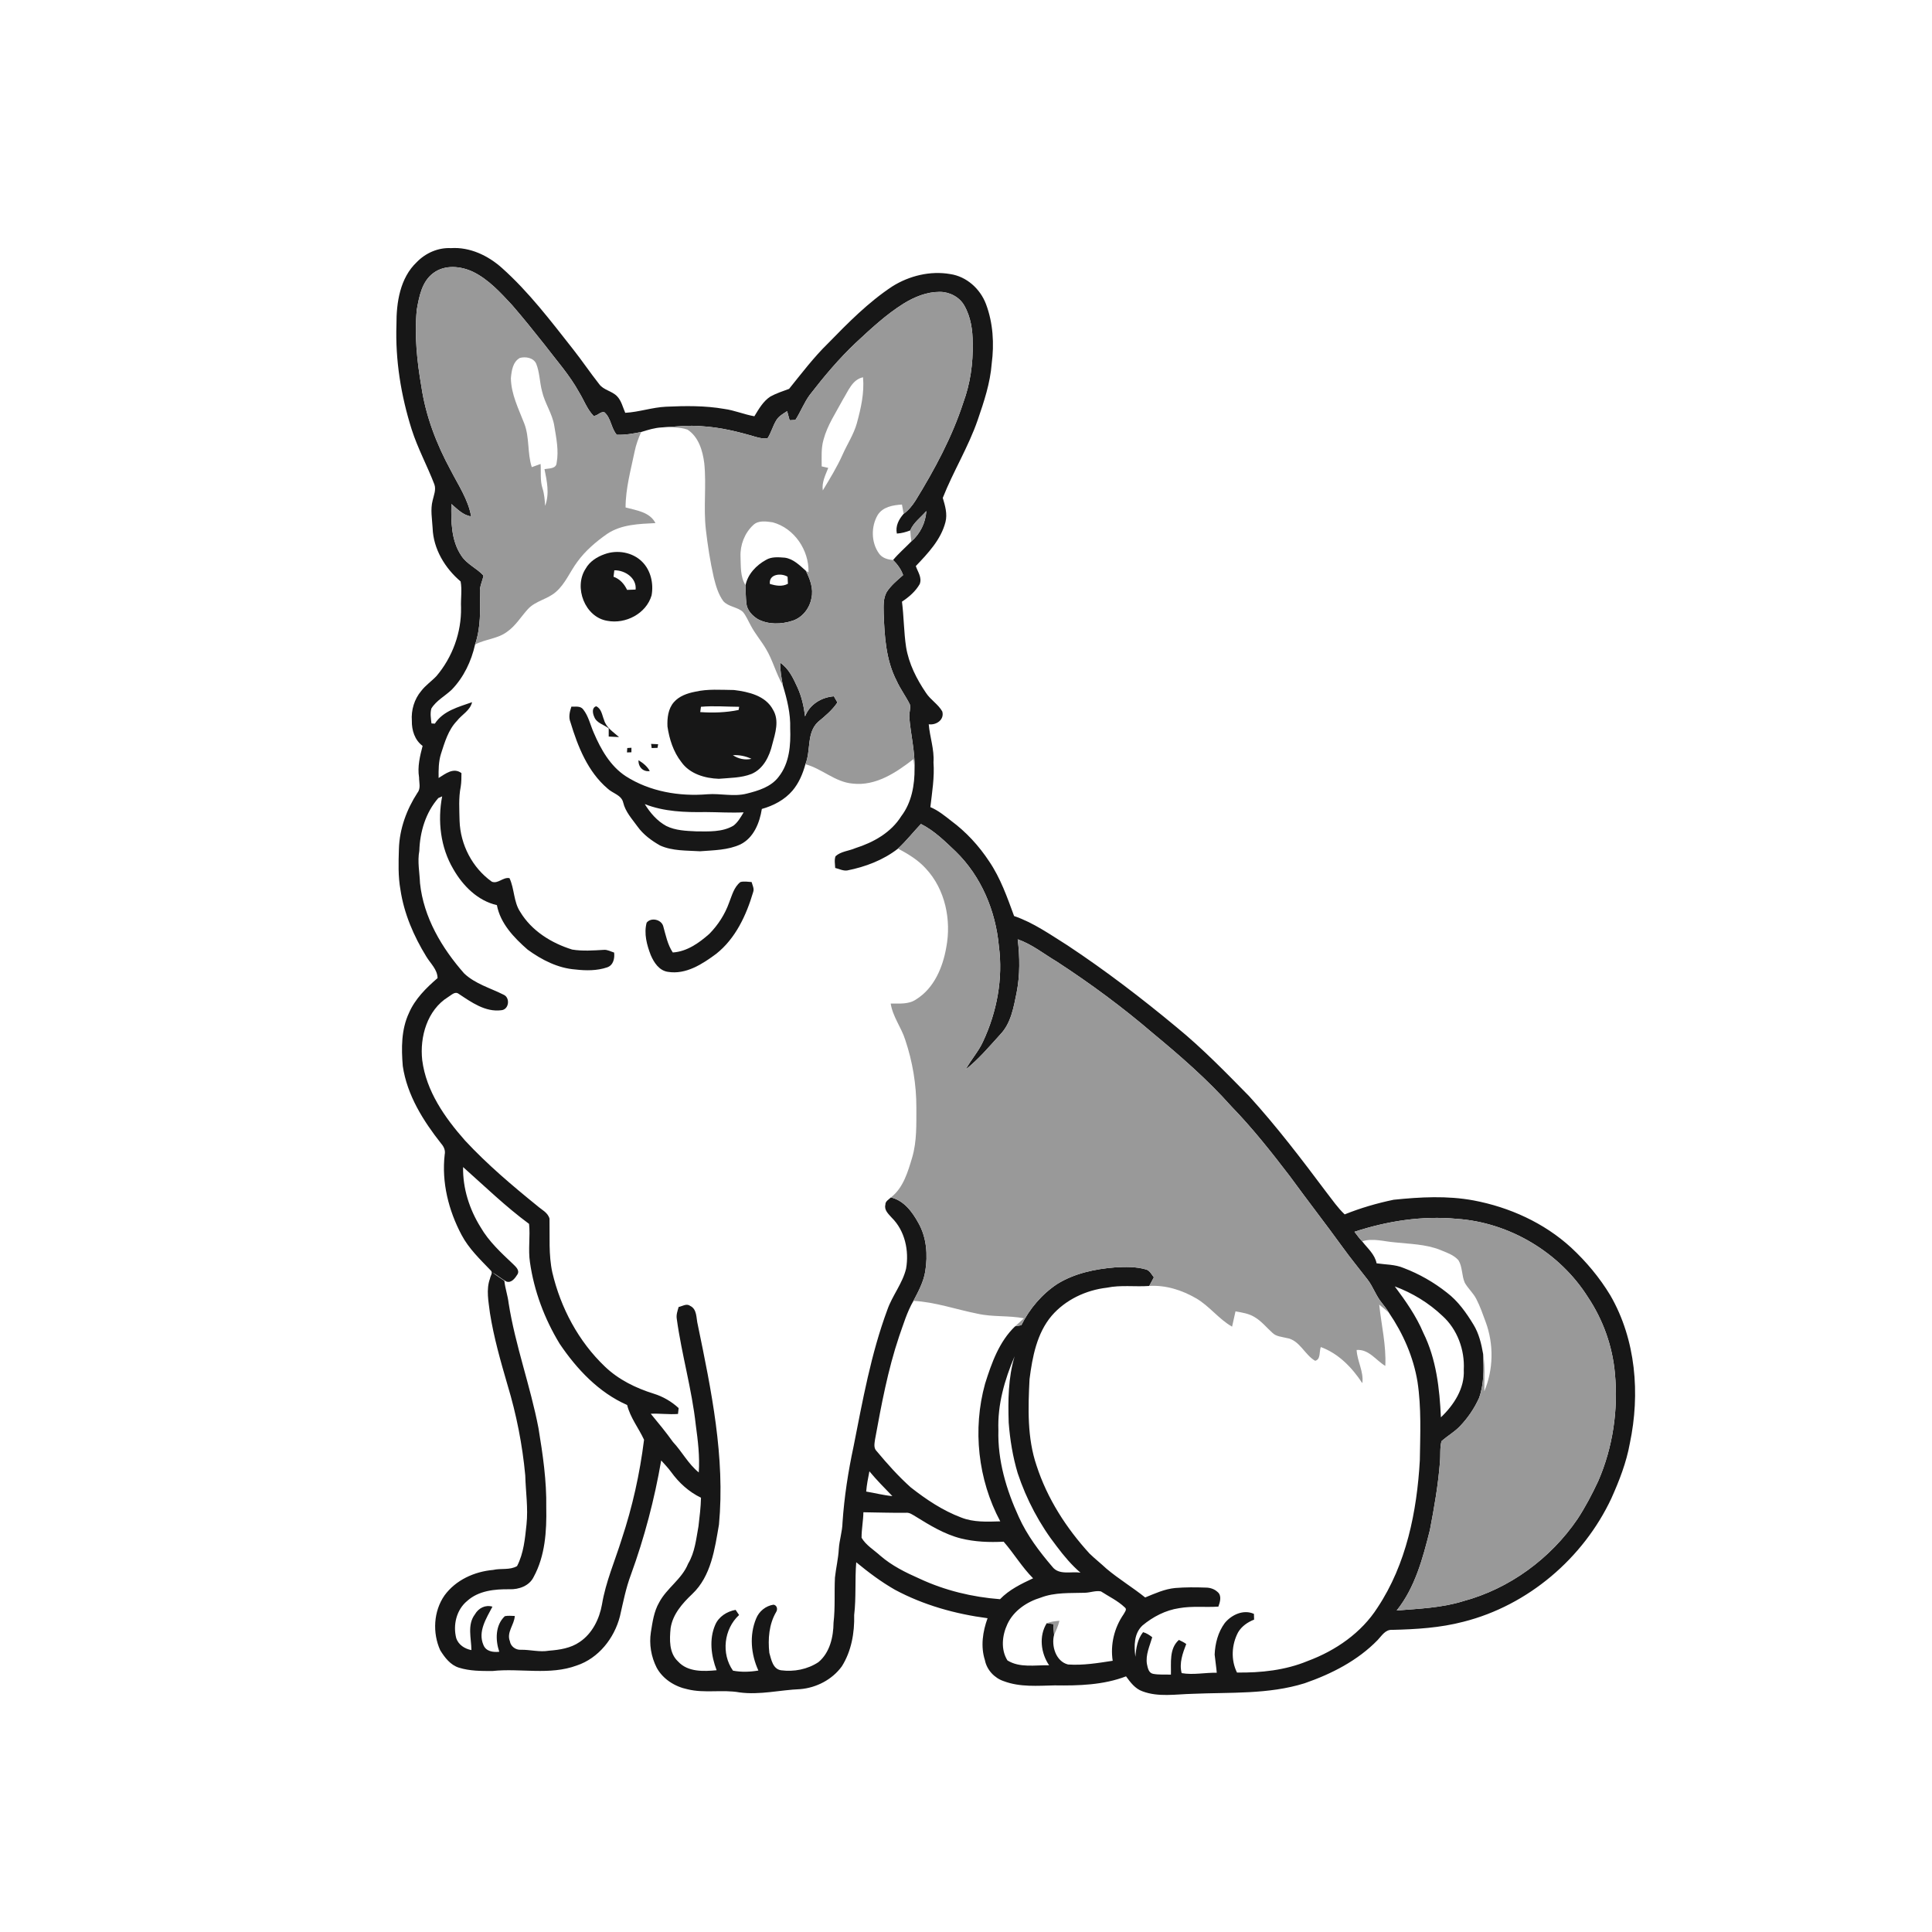
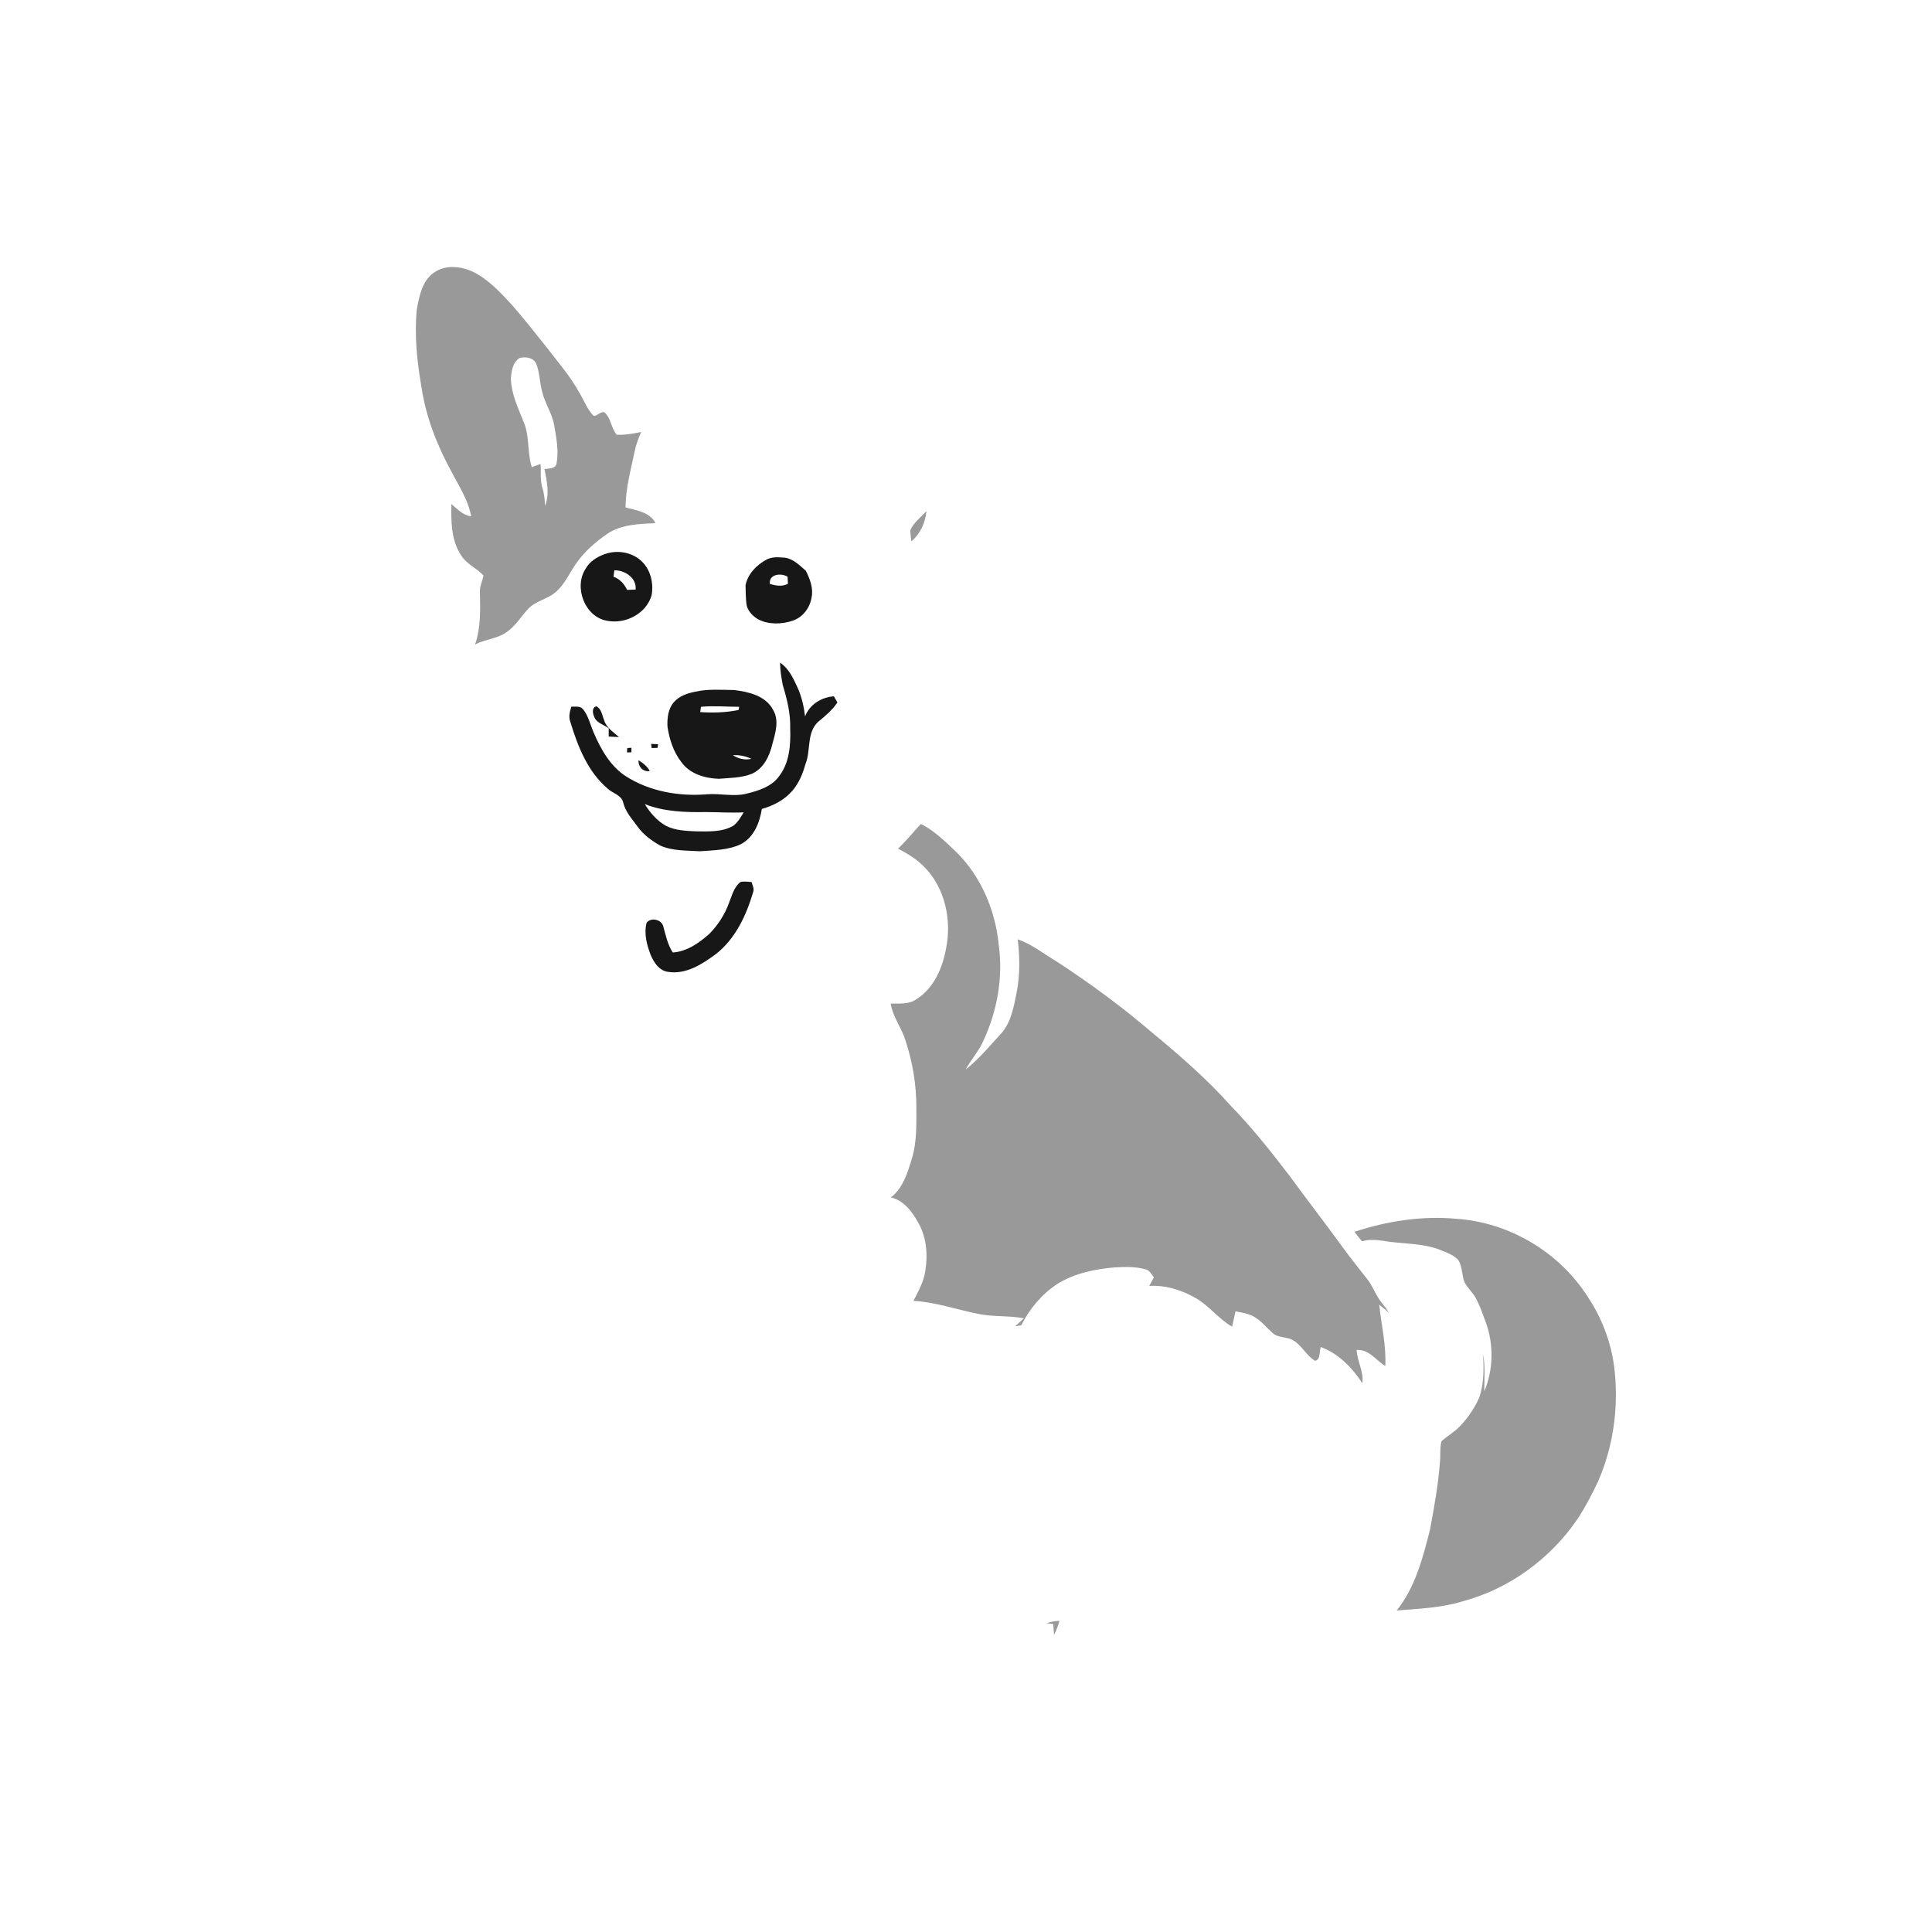
<svg xmlns="http://www.w3.org/2000/svg" width="1024pt" height="1024pt" viewBox="0 0 1024 1024" version="1.1">
  <g id="#ffffffff">
    <path fill="#ffffff" opacity="0" d=" M 0.00 0.00 L 1024.00 0.00 L 1024.00 1024.00 L 0.00 1024.00 L 0.00 0.00 M 220.91 138.92 C 212.01 147.31 210.06 160.35 210.13 172.01 C 209.47 190.85 212.53 209.70 218.21 227.64 C 221.40 237.66 226.47 246.92 230.22 256.72 C 231.24 259.56 229.93 262.47 229.31 265.24 C 228.05 270.06 229.03 275.04 229.30 279.92 C 229.69 290.97 235.84 301.15 244.14 308.18 C 244.97 312.65 244.14 317.41 244.36 321.99 C 244.61 335.20 239.84 348.30 231.32 358.35 C 228.73 361.08 225.55 363.21 223.26 366.22 C 219.57 370.57 217.87 376.38 218.29 382.04 C 218.19 387.04 219.81 392.27 223.99 395.34 C 222.58 400.76 221.19 406.38 222.11 412.02 C 222.10 414.74 223.15 417.82 221.27 420.17 C 215.52 429.02 211.74 439.31 211.43 449.93 C 211.21 457.15 210.96 464.45 212.25 471.59 C 214.14 484.24 219.30 496.18 225.96 507.01 C 228.18 510.69 231.84 513.82 231.92 518.41 C 225.86 523.64 219.97 529.45 216.75 536.92 C 212.65 545.67 212.70 555.59 213.48 565.03 C 215.76 580.49 224.32 594.07 233.83 606.13 C 235.25 607.73 236.17 609.75 235.70 611.94 C 234.00 626.64 237.75 641.58 244.64 654.54 C 248.46 661.79 254.46 667.48 260.06 673.33 C 261.45 674.47 259.91 676.29 259.71 677.65 C 257.55 683.53 258.95 689.91 259.68 695.94 C 261.72 708.86 265.33 721.46 268.98 734.00 C 273.71 749.64 276.89 765.74 278.40 782.01 C 278.63 790.68 279.98 799.33 279.06 808.01 C 278.26 815.49 277.58 823.27 274.05 830.06 C 270.25 832.31 265.52 831.11 261.35 832.10 C 251.46 832.96 241.53 837.44 235.59 845.62 C 229.76 853.98 229.17 865.46 233.32 874.66 C 235.71 878.51 238.74 882.53 243.28 883.91 C 249.00 885.70 255.06 885.67 260.99 885.67 C 275.84 884.06 291.30 888.08 305.69 882.75 C 317.27 878.90 325.59 868.29 328.57 856.70 C 330.28 849.27 331.72 841.75 334.41 834.59 C 341.56 814.95 346.89 794.66 350.45 774.06 C 352.23 776.09 354.15 778.01 355.73 780.21 C 359.83 785.90 365.18 790.77 371.54 793.82 C 371.44 798.88 370.79 803.92 370.21 808.95 C 368.98 815.70 368.31 822.78 364.71 828.80 C 361.45 836.96 353.40 841.69 349.36 849.34 C 346.59 854.13 345.85 859.72 344.98 865.09 C 343.99 871.49 345.12 878.15 348.06 883.92 C 351.36 889.98 357.72 893.96 364.38 895.34 C 373.44 897.59 382.83 895.38 391.97 897.01 C 402.77 898.46 413.39 895.71 424.15 895.28 C 432.71 894.56 441.13 890.20 446.20 883.18 C 451.27 875.14 452.96 865.38 452.73 855.99 C 453.83 846.70 453.07 837.33 453.82 828.03 C 460.27 833.35 466.98 838.39 474.26 842.56 C 489.47 850.74 506.35 855.45 523.43 857.69 C 520.86 864.77 519.67 872.64 522.03 879.95 C 523.04 885.10 527.09 889.42 532.04 891.06 C 540.63 894.30 550.01 893.48 559.00 893.29 C 571.71 893.48 584.81 893.11 596.82 888.50 C 599.13 891.67 601.62 895.04 605.48 896.41 C 613.96 899.63 623.19 897.96 632.00 897.76 C 651.88 896.89 672.27 898.17 691.51 892.15 C 705.75 887.22 719.63 880.14 730.22 869.22 C 732.41 866.92 734.27 863.60 737.94 863.86 C 750.62 863.57 763.41 862.78 775.73 859.54 C 809.86 850.91 839.15 825.93 854.05 794.18 C 858.25 784.82 862.02 775.17 863.84 765.04 C 869.37 738.78 867.10 710.03 853.47 686.50 C 847.82 677.15 840.75 668.70 832.75 661.27 C 818.41 648.13 800.05 639.83 781.03 636.25 C 767.05 633.65 752.73 634.44 738.68 635.89 C 729.81 637.73 721.11 640.27 712.71 643.65 C 709.00 640.17 706.15 635.93 703.03 631.95 C 689.95 614.49 676.73 597.11 662.03 580.96 C 649.65 568.36 637.31 555.64 623.62 544.45 C 605.09 529.06 585.94 514.40 565.85 501.10 C 556.71 495.38 547.79 489.02 537.49 485.52 C 533.84 475.57 530.31 465.46 524.32 456.61 C 518.88 448.33 512.07 440.93 504.10 435.03 C 500.64 432.31 497.20 429.51 493.11 427.79 C 494.02 419.89 495.36 412.02 494.77 404.02 C 495.24 397.15 492.81 390.63 492.25 383.88 C 496.20 384.46 500.66 381.49 499.43 377.09 C 497.26 373.24 493.21 370.95 490.81 367.26 C 485.83 359.93 481.69 351.80 480.25 342.98 C 479.04 335.00 479.08 326.89 478.06 318.89 C 481.76 316.46 485.27 313.43 487.48 309.55 C 488.78 306.09 486.43 303.10 485.40 300.03 C 491.85 293.24 498.71 286.06 501.11 276.72 C 502.23 272.39 500.93 268.03 499.69 263.89 C 505.25 249.81 513.31 236.84 518.24 222.50 C 521.56 212.85 524.84 203.01 525.62 192.77 C 527.00 182.21 526.37 171.17 522.58 161.14 C 519.54 153.09 512.31 146.54 503.67 145.27 C 493.12 143.42 481.92 146.15 472.91 151.82 C 460.22 160.21 449.49 171.10 438.92 181.94 C 431.31 189.36 424.88 197.86 418.23 206.11 C 414.89 207.35 411.46 208.44 408.33 210.17 C 404.47 212.68 402.17 216.81 399.83 220.63 C 394.41 219.68 389.30 217.46 383.83 216.73 C 373.65 214.96 363.25 215.09 352.96 215.57 C 345.66 215.91 338.68 218.41 331.39 218.80 C 330.09 215.82 329.37 212.43 327.06 210.02 C 324.34 207.19 319.86 206.80 317.53 203.53 C 312.79 197.53 308.52 191.17 303.78 185.16 C 291.95 170.15 280.32 154.76 266.00 141.99 C 258.66 135.43 249.02 130.85 239.00 131.51 C 232.22 131.17 225.59 134.09 220.91 138.92 Z" />
    <path fill="#ffffff" opacity="0" d=" M 275.57 189.70 C 278.64 188.93 282.59 189.55 284.15 192.65 C 286.07 197.33 285.99 202.52 287.29 207.37 C 288.73 213.77 292.80 219.26 293.80 225.80 C 294.85 232.22 296.24 238.84 295.03 245.33 C 294.79 248.57 290.94 248.20 288.59 248.65 C 289.91 255.06 291.33 261.75 288.92 268.11 C 288.74 264.97 288.49 261.82 287.54 258.82 C 286.17 254.64 286.84 250.21 286.52 245.91 C 284.95 246.45 283.40 247.02 281.86 247.60 C 279.42 240.09 280.74 231.86 277.86 224.43 C 274.85 216.66 270.90 208.93 270.78 200.41 C 271.15 196.54 271.76 191.75 275.57 189.70 Z" />
    <path fill="#ffffff" opacity="0" d=" M 446.81 211.67 C 449.59 207.25 451.69 201.17 457.42 199.97 C 458.18 208.30 456.29 216.49 454.11 224.47 C 452.46 230.27 449.09 235.35 446.65 240.83 C 443.69 247.49 439.85 253.70 436.10 259.93 C 435.47 255.68 437.51 251.81 438.99 247.98 C 437.83 247.71 436.67 247.45 435.51 247.20 C 435.53 242.50 435.15 237.69 436.46 233.12 C 438.50 225.36 443.09 218.67 446.81 211.67 Z" />
    <path fill="#ffffff" opacity="0" d=" M 339.84 228.98 C 343.40 227.86 347.02 226.72 350.78 226.54 C 355.31 226.56 360.05 226.18 364.40 227.71 C 370.28 231.55 372.42 238.85 373.27 245.46 C 374.49 257.19 372.77 269.03 374.13 280.76 C 375.11 289.21 376.41 297.64 378.29 305.95 C 379.39 310.37 380.66 314.91 383.38 318.63 C 386.09 321.67 390.74 321.63 393.72 324.30 C 395.50 326.41 396.52 329.03 397.87 331.43 C 400.16 335.87 403.49 339.65 406.00 343.96 C 409.64 350.03 411.30 357.03 414.89 363.13 C 417.14 370.55 419.06 378.19 418.82 386.01 C 419.15 394.85 418.45 404.47 412.74 411.68 C 408.72 417.06 401.98 419.09 395.76 420.64 C 388.93 422.39 381.91 420.45 375.00 420.97 C 360.07 422.22 344.37 419.57 331.62 411.38 C 323.47 406.02 318.48 397.20 314.73 388.43 C 312.88 384.29 311.96 379.59 309.09 375.98 C 307.58 374.01 304.97 374.64 302.84 374.55 C 301.96 377.23 301.23 380.07 302.36 382.81 C 306.25 395.67 311.54 409.03 322.03 417.95 C 324.70 420.51 329.39 421.34 330.31 425.36 C 331.48 430.31 335.01 434.06 337.89 438.07 C 340.95 442.36 345.32 445.55 349.86 448.13 C 356.47 451.11 363.95 450.74 371.03 451.19 C 378.26 450.62 385.85 450.64 392.54 447.50 C 399.53 443.96 402.63 436.08 403.79 428.76 C 409.94 427.04 415.86 423.95 420.05 419.03 C 423.44 415.03 425.51 410.08 426.88 405.07 C 435.70 407.39 442.63 414.57 451.96 415.32 C 464.17 416.73 474.96 409.48 484.15 402.36 C 484.35 403.96 484.57 405.56 484.74 407.18 C 484.83 416.03 483.19 425.38 477.70 432.58 C 472.27 441.30 462.92 446.51 453.35 449.54 C 449.90 451.06 445.73 451.20 442.85 453.82 C 442.12 455.80 442.59 457.97 442.67 460.03 C 444.76 460.51 446.79 461.65 448.99 461.37 C 458.67 459.46 468.14 455.89 475.97 449.78 C 481.32 452.61 486.61 455.80 490.70 460.34 C 500.99 471.35 504.32 487.60 501.54 502.16 C 499.70 512.71 495.10 523.74 485.66 529.63 C 481.70 532.45 476.67 531.84 472.09 531.91 C 473.16 538.87 477.71 544.52 479.80 551.14 C 483.67 562.67 485.72 574.83 485.69 587.00 C 485.66 595.85 486.01 604.89 483.48 613.48 C 481.18 621.14 478.81 629.52 472.21 634.66 C 471.07 635.82 469.20 636.64 469.27 638.53 C 468.53 641.41 470.94 643.46 472.64 645.40 C 479.65 652.30 481.91 662.94 480.24 672.42 C 478.36 680.27 472.96 686.62 470.32 694.19 C 461.63 717.60 457.24 742.27 452.40 766.68 C 449.55 779.96 447.47 793.41 446.55 806.96 C 446.46 811.71 444.87 816.27 444.58 821.01 C 444.31 826.09 443.09 831.06 442.54 836.11 C 442.14 844.08 442.73 852.09 441.79 860.04 C 441.73 867.57 439.85 875.90 433.83 880.94 C 428.04 884.81 420.79 886.20 413.93 885.28 C 409.58 884.56 408.80 879.57 407.76 876.06 C 406.97 868.72 407.56 860.87 411.38 854.39 C 412.31 852.96 411.84 850.80 409.98 850.51 C 405.86 851.13 402.29 854.02 400.76 857.89 C 397.10 866.69 398.03 876.87 401.96 885.42 C 397.49 886.17 392.96 886.34 388.49 885.48 C 382.16 876.50 383.67 863.40 391.73 855.99 C 391.27 855.31 390.34 853.95 389.88 853.26 C 385.30 854.10 380.93 856.83 379.07 861.24 C 375.76 868.87 376.92 877.68 379.83 885.26 C 372.85 885.91 364.52 886.28 359.37 880.60 C 354.55 876.12 354.85 868.98 355.44 862.97 C 356.55 855.59 361.67 849.82 366.88 844.88 C 376.93 835.41 378.84 820.96 381.07 808.04 C 384.39 772.35 377.02 736.94 369.84 702.17 C 368.93 698.70 369.59 693.88 365.73 692.11 C 363.85 690.72 361.63 692.35 359.70 692.73 C 359.11 694.76 358.34 696.83 358.70 698.99 C 361.28 717.89 366.71 736.30 368.78 755.28 C 369.92 763.60 370.94 772.00 370.36 780.42 C 364.77 775.90 361.51 769.42 356.66 764.24 C 352.98 759.08 348.94 754.20 344.91 749.32 C 349.72 749.07 354.53 749.81 359.35 749.42 C 359.46 748.38 359.57 747.34 359.70 746.32 C 355.94 742.84 351.41 740.21 346.52 738.69 C 337.05 735.75 327.87 731.27 320.65 724.35 C 306.61 710.99 297.16 693.19 292.74 674.40 C 290.71 665.04 291.45 655.41 291.25 645.92 C 290.40 642.67 287.12 641.22 284.81 639.17 C 271.42 628.33 258.21 617.14 246.47 604.50 C 235.77 592.39 225.90 578.36 223.79 561.93 C 222.40 549.57 226.43 535.34 237.50 528.46 C 239.22 527.49 241.10 525.21 243.16 526.78 C 249.84 531.21 257.26 536.55 265.71 535.44 C 269.86 535.09 270.51 528.73 266.88 527.20 C 259.83 523.65 251.90 521.49 246.03 515.96 C 234.18 502.51 224.49 486.20 222.61 468.06 C 222.40 462.36 221.17 456.66 222.25 450.97 C 222.55 440.92 225.62 430.62 232.33 422.98 C 232.83 422.76 233.84 422.31 234.35 422.09 C 231.86 435.12 233.46 449.16 240.29 460.68 C 245.32 469.48 253.21 477.44 263.36 479.73 C 265.21 489.50 272.45 497.02 279.66 503.33 C 287.10 508.74 295.70 513.18 305.02 513.85 C 310.60 514.50 316.47 514.54 321.83 512.71 C 325.11 511.58 325.86 507.94 325.50 504.88 C 323.71 504.33 321.99 503.30 320.07 503.44 C 314.49 503.76 308.83 504.20 303.28 503.29 C 292.28 499.89 281.74 493.36 275.72 483.31 C 272.16 477.94 272.72 471.16 270.04 465.43 C 266.63 464.77 263.94 468.62 260.69 467.32 C 250.34 459.98 243.99 447.67 243.58 435.02 C 243.47 429.01 243.00 422.92 244.19 416.99 C 244.59 414.60 244.55 412.17 244.58 409.76 C 240.35 406.60 236.09 410.12 232.47 412.35 C 232.42 408.06 232.43 403.72 233.71 399.59 C 235.71 393.44 237.55 386.90 242.16 382.12 C 244.76 378.74 249.21 376.61 250.21 372.17 C 243.05 374.71 234.87 376.73 230.48 383.55 C 230.04 383.52 229.14 383.46 228.69 383.43 C 228.40 380.82 227.90 378.11 228.63 375.53 C 231.27 371.24 235.94 368.91 239.48 365.49 C 245.80 358.95 249.84 350.42 251.80 341.60 C 257.23 338.72 263.82 338.62 268.81 334.82 C 273.34 331.66 276.16 326.81 279.83 322.81 C 283.88 318.42 290.28 317.62 294.68 313.69 C 299.63 309.38 302.06 303.09 305.90 297.91 C 310.20 291.93 315.89 287.10 321.89 282.91 C 329.38 277.92 338.72 277.69 347.41 277.25 C 344.37 271.32 337.32 270.54 331.57 268.96 C 331.58 258.86 334.35 249.09 336.37 239.28 C 337.10 235.72 338.35 232.29 339.84 228.98 M 320.46 293.72 C 316.43 295.14 312.54 297.58 310.41 301.41 C 303.95 311.23 309.99 327.17 321.92 329.05 C 331.58 330.89 342.54 325.24 345.36 315.53 C 346.49 309.26 344.93 302.26 340.31 297.70 C 335.21 292.63 327.12 291.28 320.46 293.72 M 368.38 366.64 C 364.27 367.45 360.00 368.92 357.17 372.17 C 354.11 375.65 353.58 380.60 353.77 385.05 C 354.76 391.75 356.88 398.46 361.11 403.87 C 365.53 410.18 373.65 412.54 381.00 412.78 C 386.79 412.26 392.81 412.36 398.30 410.21 C 404.61 407.54 407.84 400.84 409.33 394.52 C 410.92 388.63 413.16 381.88 409.72 376.19 C 405.78 368.70 396.73 366.67 389.04 365.72 C 382.15 365.66 375.16 365.06 368.38 366.64 M 314.95 379.94 C 316.21 383.29 320.05 384.02 322.63 386.06 C 322.63 387.49 322.62 388.94 322.63 390.39 C 324.45 390.48 326.27 390.58 328.10 390.67 C 325.12 387.99 321.29 385.70 320.16 381.60 C 319.09 379.02 318.84 375.65 315.99 374.34 C 313.54 375.12 314.14 378.14 314.95 379.94 M 345.10 394.28 C 345.18 394.83 345.33 395.94 345.41 396.49 C 346.44 396.45 347.47 396.41 348.51 396.38 C 348.59 395.90 348.74 394.93 348.82 394.45 C 347.58 394.40 346.34 394.34 345.10 394.28 M 332.47 396.47 C 332.43 397.05 332.34 398.22 332.30 398.80 C 332.89 398.78 334.07 398.75 334.66 398.73 C 334.66 398.13 334.67 396.93 334.68 396.33 C 334.13 396.36 333.03 396.44 332.47 396.47 M 338.43 402.94 C 338.25 406.42 340.78 409.21 344.39 408.69 C 343.08 406.18 340.79 404.39 338.43 402.94 M 386.45 478.39 C 384.24 484.61 380.57 490.29 375.95 494.98 C 370.49 499.79 364.11 504.36 356.59 504.83 C 353.79 500.63 352.86 495.62 351.51 490.85 C 350.46 487.30 345.06 486.10 342.73 489.04 C 341.21 494.79 342.82 500.84 344.92 506.24 C 346.61 510.20 349.38 514.44 354.02 515.10 C 363.58 516.65 372.24 511.00 379.56 505.58 C 389.83 497.49 395.58 485.08 399.20 472.80 C 399.86 470.97 398.81 469.22 398.37 467.50 C 396.39 467.37 394.37 466.99 392.43 467.50 C 389.03 470.15 387.97 474.57 386.45 478.39 Z" />
    <path fill="#ffffff" opacity="0" d=" M 465.16 273.03 C 467.87 268.62 473.31 267.72 478.05 267.42 C 478.34 269.06 478.64 270.69 478.96 272.33 C 476.39 275.24 474.52 278.78 475.35 282.80 C 477.81 282.67 480.18 282.01 482.47 281.12 C 482.54 283.07 482.78 285.01 483.05 286.95 C 479.84 290.26 476.32 293.27 473.36 296.81 C 470.51 296.62 467.50 295.75 465.82 293.26 C 461.71 287.44 461.63 279.13 465.16 273.03 Z" />
    <path fill="#ffffff" opacity="0" d=" M 399.25 278.27 C 401.98 275.65 406.16 276.36 409.55 276.84 C 421.03 279.95 428.85 291.62 428.53 303.34 C 428.18 303.14 427.47 302.74 427.12 302.54 C 423.83 299.66 420.52 296.21 415.96 295.58 C 412.62 295.33 408.96 294.97 405.96 296.78 C 400.85 299.60 396.33 304.30 395.15 310.18 C 392.29 305.69 392.70 300.09 392.49 295.00 C 392.25 288.80 394.69 282.49 399.25 278.27 Z" />
    <path fill="#ffffff" opacity="0" d=" M 325.60 302.27 C 331.18 302.15 337.52 306.31 336.89 312.48 C 335.38 312.54 333.87 312.60 332.37 312.65 C 330.86 309.49 328.55 306.87 325.18 305.68 C 325.31 304.53 325.45 303.40 325.60 302.27 Z" />
    <path fill="#ffffff" opacity="0" d=" M 408.06 309.52 C 407.36 304.28 413.97 303.55 417.43 305.67 C 417.49 306.91 417.55 308.15 417.62 309.40 C 414.61 311.07 411.18 310.43 408.06 309.52 Z" />
    <path fill="#ffffff" opacity="0" d=" M 371.52 374.61 C 378.26 374.01 385.03 374.59 391.78 374.62 C 391.71 375.04 391.56 375.88 391.48 376.30 C 384.80 377.69 377.94 377.88 371.14 377.42 C 371.26 376.48 371.39 375.54 371.52 374.61 Z" />
    <path fill="#ffffff" opacity="0" d=" M 388.44 400.27 C 391.84 400.06 395.21 400.74 398.28 402.20 C 394.84 402.97 391.35 402.20 388.44 400.27 Z" />
    <path fill="#ffffff" opacity="0" d=" M 341.75 426.19 C 351.97 430.23 363.14 430.58 374.00 430.41 C 380.71 430.44 387.43 430.90 394.15 430.56 C 392.60 433.11 391.09 435.87 388.66 437.67 C 382.74 441.11 375.61 440.68 369.02 440.64 C 363.66 440.39 358.02 440.21 353.13 437.78 C 348.29 435.14 344.60 430.83 341.75 426.19 Z" />
    <path fill="#ffffff" opacity="0" d=" M 245.45 618.57 C 256.94 628.79 268.02 639.55 280.42 648.69 C 281.11 655.42 279.86 662.29 280.89 669.03 C 283.07 684.31 288.62 699.06 296.63 712.23 C 305.70 725.66 317.33 738.05 332.40 744.68 C 334.06 751.41 338.50 756.91 341.36 763.09 C 339.13 780.99 335.21 798.67 329.51 815.80 C 325.94 827.28 321.05 838.42 319.07 850.35 C 317.70 858.09 313.91 865.82 307.23 870.29 C 302.48 873.58 296.61 874.46 290.98 874.90 C 286.01 875.79 281.06 874.32 276.07 874.41 C 273.35 874.60 270.65 872.61 270.25 869.89 C 268.35 865.14 272.63 861.12 272.84 856.50 C 271.08 856.45 269.30 856.25 267.57 856.61 C 262.46 861.40 262.52 869.26 264.62 875.47 C 261.37 875.82 257.61 875.32 256.24 871.91 C 253.13 864.74 257.80 857.73 261.00 851.56 C 257.19 850.45 253.62 852.34 251.71 855.65 C 247.54 861.16 249.81 868.31 249.86 874.59 C 246.32 873.90 243.05 871.83 241.83 868.32 C 240.01 861.36 241.89 853.25 247.57 848.57 C 253.63 843.06 262.21 842.23 270.04 842.34 C 275.00 842.51 280.56 840.57 282.84 835.83 C 288.95 824.66 289.78 811.48 289.53 799.00 C 289.76 784.88 287.70 770.86 285.41 756.97 C 281.14 734.64 273.12 713.17 269.58 690.69 C 269.13 686.69 267.73 682.87 267.33 678.87 C 265.15 677.39 262.95 675.95 260.90 674.30 C 263.46 675.81 265.74 677.74 268.32 679.21 C 271.00 680.27 273.06 677.41 274.28 675.43 C 275.55 673.24 273.36 671.41 271.98 670.02 C 265.64 664.04 259.10 658.03 254.70 650.41 C 248.79 640.92 245.23 629.79 245.45 618.57 Z" />
    <path fill="#ffffff" opacity="0" d=" M 721.97 657.93 C 727.61 656.11 733.44 658.01 739.14 658.46 C 747.21 659.36 755.56 659.40 763.22 662.44 C 766.66 663.86 770.49 665.07 773.02 667.97 C 775.22 671.57 774.67 676.11 776.38 679.91 C 778.12 682.97 780.87 685.34 782.48 688.50 C 784.51 692.42 785.94 696.62 787.47 700.75 C 791.78 712.50 791.58 725.88 786.70 737.43 C 786.71 730.84 787.23 724.20 786.10 717.68 C 785.15 712.28 783.88 706.80 780.98 702.08 C 777.16 695.78 772.79 689.61 766.88 685.11 C 759.96 679.63 752.19 675.19 743.94 672.06 C 739.41 670.13 734.40 670.30 729.62 669.58 C 728.69 664.79 724.80 661.60 721.97 657.93 Z" />
    <path fill="#ffffff" opacity="0" d=" M 586.70 682.50 C 594.09 680.97 601.65 682.12 609.12 681.58 C 617.82 681.03 626.45 683.78 633.92 688.11 C 641.01 692.20 645.91 699.11 653.03 703.16 C 653.62 700.45 654.22 697.75 654.84 695.05 C 658.30 695.67 661.91 696.19 664.96 698.08 C 668.66 700.26 671.33 703.69 674.50 706.51 C 676.49 708.41 679.37 708.52 681.91 709.16 C 688.86 710.24 691.38 717.98 697.05 721.25 C 700.11 720.54 699.14 716.31 700.05 713.96 C 709.49 717.41 716.65 724.88 722.06 733.11 C 722.91 727.03 719.34 721.50 719.04 715.51 C 725.55 715.03 729.24 720.98 734.24 723.97 C 734.78 713.04 732.15 702.31 731.02 691.50 C 732.78 692.89 734.54 694.30 736.20 695.83 C 743.67 706.78 749.16 719.27 751.31 732.41 C 753.40 746.15 752.75 760.13 752.54 773.98 C 751.00 801.13 745.39 829.07 730.12 852.06 C 721.56 865.47 707.88 874.88 693.12 880.36 C 681.29 885.28 668.34 886.64 655.63 886.48 C 652.31 879.82 652.76 871.64 656.24 865.13 C 658.13 861.93 661.29 859.77 664.70 858.43 C 664.66 857.41 664.63 856.39 664.61 855.39 C 659.09 852.88 652.74 855.84 649.15 860.24 C 645.60 865.04 644.03 871.07 643.79 876.97 C 644.11 880.18 644.64 883.37 644.91 886.59 C 638.70 886.46 632.49 887.87 626.31 886.79 C 624.90 881.51 626.86 876.23 628.73 871.36 C 627.54 870.45 626.15 869.85 624.84 869.19 C 619.60 873.83 620.78 881.34 620.61 887.59 C 617.43 887.45 614.19 887.77 611.05 887.14 C 608.73 886.60 608.35 883.97 607.91 882.03 C 607.09 877.09 609.38 872.40 610.71 867.76 C 609.24 866.61 607.66 865.56 605.85 865.08 C 602.88 868.82 602.15 873.51 601.78 878.13 C 601.02 872.42 600.98 865.80 605.53 861.54 C 611.08 856.92 617.79 853.42 624.99 852.36 C 631.86 851.13 638.85 852.01 645.77 851.54 C 646.65 849.12 647.67 845.69 645.35 843.79 C 643.67 842.20 641.33 841.45 639.06 841.46 C 633.69 841.26 628.31 841.24 622.96 841.67 C 617.32 842.17 612.13 844.59 606.96 846.69 C 600.33 841.35 593.01 836.96 586.50 831.48 C 583.56 828.74 580.41 826.25 577.52 823.47 C 565.19 810.01 555.06 794.27 549.41 776.83 C 544.39 762.12 544.90 746.33 545.67 731.03 C 547.17 719.26 549.52 706.71 557.40 697.39 C 564.77 688.86 575.58 683.78 586.70 682.50 Z" />
    <path fill="#ffffff" opacity="0" d=" M 739.26 681.82 C 748.60 685.27 757.31 690.59 764.54 697.46 C 772.42 704.57 776.40 715.48 775.83 726.00 C 776.36 735.84 770.58 744.69 763.71 751.21 C 763.01 735.95 761.26 720.30 754.39 706.43 C 750.63 697.50 745.02 689.55 739.26 681.82 Z" />
    <path fill="#ffffff" opacity="0" d=" M 484.14 689.49 C 495.68 690.09 506.65 694.02 517.91 696.25 C 526.06 698.14 534.50 697.13 542.69 698.73 C 541.15 700.15 539.59 701.55 538.04 702.97 C 529.58 711.04 525.54 722.48 522.11 733.39 C 515.41 757.54 518.33 784.25 530.16 806.35 C 523.21 806.55 516.03 806.93 509.44 804.31 C 499.66 800.63 490.86 794.74 482.68 788.31 C 476.16 782.47 470.30 775.90 464.70 769.19 C 462.92 767.53 463.50 765.10 463.78 762.99 C 467.14 744.61 470.56 726.16 476.52 708.41 C 478.80 702.00 480.71 695.41 484.14 689.49 Z" />
    <path fill="#ffffff" opacity="0" d=" M 529.17 758.00 C 528.66 744.48 532.48 731.20 537.76 718.87 C 534.35 730.24 534.25 742.25 534.63 754.03 C 535.32 763.08 536.79 772.11 539.40 780.82 C 544.06 794.85 551.09 808.10 560.20 819.75 C 563.93 824.71 567.96 829.51 572.69 833.56 C 567.68 832.74 561.27 835.08 557.70 830.34 C 550.82 822.29 544.36 813.74 539.99 804.04 C 533.37 789.64 528.71 773.99 529.17 758.00 Z" />
    <path fill="#ffffff" opacity="0" d=" M 460.80 779.82 C 464.60 784.44 468.83 788.65 472.97 792.96 C 468.28 792.55 463.73 791.31 459.10 790.56 C 459.38 786.94 460.11 783.38 460.80 779.82 Z" />
    <path fill="#ffffff" opacity="0" d=" M 457.62 801.53 C 465.10 801.63 472.57 801.88 480.05 801.81 C 482.01 801.55 483.62 802.80 485.22 803.73 C 492.80 808.42 500.56 813.19 509.28 815.40 C 516.68 817.23 524.37 817.53 531.96 817.13 C 537.42 823.39 541.67 830.63 547.56 836.53 C 541.28 839.48 534.91 842.53 530.03 847.61 C 515.35 846.49 500.82 842.99 487.44 836.75 C 480.03 833.49 472.68 829.86 466.53 824.51 C 463.17 821.46 459.00 819.03 456.65 815.05 C 456.62 810.52 457.55 806.05 457.62 801.53 Z" />
    <path fill="#ffffff" opacity="0" d=" M 575.04 844.20 C 577.86 844.12 580.70 842.94 583.52 843.47 C 587.76 846.22 592.45 848.42 596.15 851.95 C 597.58 852.97 596.06 854.52 595.53 855.60 C 590.59 862.73 588.43 871.66 589.75 880.25 C 581.93 881.45 574.00 882.77 566.08 882.21 C 559.60 880.60 557.16 872.33 558.68 866.50 C 559.86 864.11 560.88 861.64 561.52 859.05 C 559.24 859.27 556.93 859.45 554.80 860.32 C 550.55 867.10 551.65 876.18 556.05 882.63 C 548.73 882.46 540.52 884.13 533.97 880.06 C 530.34 874.30 531.15 866.77 533.93 860.83 C 537.25 853.67 544.28 848.99 551.65 846.76 C 559.12 843.89 567.21 844.46 575.04 844.20 Z" />
  </g>
  <g id="#171717ff">
-     <path fill="#171717" opacity="1.00" d=" M 220.91 138.92 C 225.59 134.09 232.22 131.17 239.00 131.51 C 249.02 130.85 258.66 135.43 266.00 141.99 C 280.32 154.76 291.95 170.15 303.78 185.16 C 308.52 191.17 312.79 197.53 317.53 203.53 C 319.86 206.80 324.34 207.19 327.06 210.02 C 329.37 212.43 330.09 215.82 331.39 218.80 C 338.68 218.41 345.66 215.91 352.96 215.57 C 363.25 215.09 373.65 214.96 383.83 216.73 C 389.30 217.46 394.41 219.68 399.83 220.63 C 402.17 216.81 404.47 212.68 408.33 210.17 C 411.46 208.44 414.89 207.35 418.23 206.11 C 424.88 197.86 431.31 189.36 438.92 181.94 C 449.49 171.10 460.22 160.21 472.91 151.82 C 481.92 146.15 493.12 143.42 503.67 145.27 C 512.31 146.54 519.54 153.09 522.58 161.14 C 526.37 171.17 527.00 182.21 525.62 192.77 C 524.84 203.01 521.56 212.85 518.24 222.50 C 513.31 236.84 505.25 249.81 499.69 263.89 C 500.93 268.03 502.23 272.39 501.11 276.72 C 498.71 286.06 491.85 293.24 485.40 300.03 C 486.43 303.10 488.78 306.09 487.48 309.55 C 485.27 313.43 481.76 316.46 478.06 318.89 C 479.08 326.89 479.04 335.00 480.25 342.98 C 481.69 351.80 485.83 359.93 490.81 367.26 C 493.21 370.95 497.26 373.24 499.43 377.09 C 500.66 381.49 496.20 384.46 492.25 383.88 C 492.81 390.63 495.24 397.15 494.77 404.02 C 495.36 412.02 494.02 419.89 493.11 427.79 C 497.20 429.51 500.64 432.31 504.10 435.03 C 512.07 440.93 518.88 448.33 524.32 456.61 C 530.31 465.46 533.84 475.57 537.49 485.52 C 547.79 489.02 556.71 495.38 565.85 501.10 C 585.94 514.40 605.09 529.06 623.62 544.45 C 637.31 555.64 649.65 568.36 662.03 580.96 C 676.73 597.11 689.95 614.49 703.03 631.95 C 706.15 635.93 709.00 640.17 712.71 643.65 C 721.11 640.27 729.81 637.73 738.68 635.89 C 752.73 634.44 767.05 633.65 781.03 636.25 C 800.05 639.83 818.41 648.13 832.75 661.27 C 840.75 668.70 847.82 677.15 853.47 686.50 C 867.10 710.03 869.37 738.78 863.84 765.04 C 862.02 775.17 858.25 784.82 854.05 794.18 C 839.15 825.93 809.86 850.91 775.73 859.54 C 763.41 862.78 750.62 863.57 737.94 863.86 C 734.27 863.60 732.41 866.92 730.22 869.22 C 719.63 880.14 705.75 887.22 691.51 892.15 C 672.27 898.17 651.88 896.89 632.00 897.76 C 623.19 897.96 613.96 899.63 605.48 896.41 C 601.62 895.04 599.13 891.67 596.82 888.50 C 584.81 893.11 571.71 893.48 559.00 893.29 C 550.01 893.48 540.63 894.30 532.04 891.06 C 527.09 889.42 523.04 885.10 522.03 879.95 C 519.67 872.64 520.86 864.77 523.43 857.69 C 506.35 855.45 489.47 850.74 474.26 842.56 C 466.98 838.39 460.27 833.35 453.82 828.03 C 453.07 837.33 453.83 846.70 452.73 855.99 C 452.96 865.38 451.27 875.14 446.20 883.18 C 441.13 890.20 432.71 894.56 424.15 895.28 C 413.39 895.71 402.77 898.46 391.97 897.01 C 382.83 895.38 373.44 897.59 364.38 895.34 C 357.72 893.96 351.36 889.98 348.06 883.92 C 345.12 878.15 343.99 871.49 344.98 865.09 C 345.85 859.72 346.59 854.13 349.36 849.34 C 353.40 841.69 361.45 836.96 364.71 828.80 C 368.31 822.78 368.98 815.70 370.21 808.95 C 370.79 803.92 371.44 798.88 371.54 793.82 C 365.18 790.77 359.83 785.90 355.73 780.21 C 354.15 778.01 352.23 776.09 350.45 774.06 C 346.89 794.66 341.56 814.95 334.41 834.59 C 331.72 841.75 330.28 849.27 328.57 856.70 C 325.59 868.29 317.27 878.90 305.69 882.75 C 291.30 888.08 275.84 884.06 260.99 885.67 C 255.06 885.67 249.00 885.70 243.28 883.91 C 238.74 882.53 235.71 878.51 233.32 874.66 C 229.17 865.46 229.76 853.98 235.59 845.62 C 241.53 837.44 251.46 832.96 261.35 832.10 C 265.52 831.11 270.25 832.31 274.05 830.06 C 277.58 823.27 278.26 815.49 279.06 808.01 C 279.98 799.33 278.63 790.68 278.40 782.01 C 276.89 765.74 273.71 749.64 268.98 734.00 C 265.33 721.46 261.72 708.86 259.68 695.94 C 258.95 689.91 257.55 683.53 259.71 677.65 C 259.91 676.29 261.45 674.47 260.06 673.33 C 254.46 667.48 248.46 661.79 244.64 654.54 C 237.75 641.58 234.00 626.64 235.70 611.94 C 236.17 609.75 235.25 607.73 233.83 606.13 C 224.32 594.07 215.76 580.49 213.48 565.03 C 212.70 555.59 212.65 545.67 216.75 536.92 C 219.97 529.45 225.86 523.64 231.92 518.41 C 231.84 513.82 228.18 510.69 225.96 507.01 C 219.30 496.18 214.14 484.24 212.25 471.59 C 210.96 464.45 211.21 457.15 211.43 449.93 C 211.74 439.31 215.52 429.02 221.27 420.17 C 223.15 417.82 222.10 414.74 222.11 412.02 C 221.19 406.38 222.58 400.76 223.99 395.34 C 219.81 392.27 218.19 387.04 218.29 382.04 C 217.87 376.38 219.57 370.57 223.26 366.22 C 225.55 363.21 228.73 361.08 231.32 358.35 C 239.84 348.30 244.61 335.20 244.36 321.99 C 244.14 317.41 244.97 312.65 244.14 308.18 C 235.84 301.15 229.69 290.97 229.30 279.92 C 229.03 275.04 228.05 270.06 229.31 265.24 C 229.93 262.47 231.24 259.56 230.22 256.72 C 226.47 246.92 221.40 237.66 218.21 227.64 C 212.53 209.70 209.47 190.85 210.13 172.01 C 210.06 160.35 212.01 147.31 220.91 138.92 M 229.72 144.70 C 223.60 149.17 222.15 157.19 220.90 164.18 C 219.60 177.79 221.02 191.51 223.35 204.94 C 225.65 220.47 231.33 235.34 238.81 249.09 C 242.88 257.07 248.14 264.71 249.72 273.70 C 245.39 273.10 242.41 269.80 239.24 267.14 C 239.05 276.44 239.10 286.50 244.51 294.52 C 247.43 299.08 252.73 301.15 256.27 305.08 C 255.68 308.04 254.15 310.82 254.37 313.92 C 254.58 323.21 254.85 332.68 251.80 341.60 C 249.84 350.42 245.80 358.95 239.48 365.49 C 235.94 368.91 231.27 371.24 228.63 375.53 C 227.90 378.11 228.40 380.82 228.69 383.43 C 229.14 383.46 230.04 383.52 230.48 383.55 C 234.87 376.73 243.05 374.71 250.21 372.17 C 249.21 376.61 244.76 378.74 242.16 382.12 C 237.55 386.90 235.71 393.44 233.71 399.59 C 232.43 403.72 232.42 408.06 232.47 412.35 C 236.09 410.12 240.35 406.60 244.58 409.76 C 244.55 412.17 244.59 414.60 244.19 416.99 C 243.00 422.92 243.47 429.01 243.58 435.02 C 243.99 447.67 250.34 459.98 260.69 467.32 C 263.94 468.62 266.63 464.77 270.04 465.43 C 272.72 471.16 272.16 477.94 275.72 483.31 C 281.74 493.36 292.28 499.89 303.28 503.29 C 308.83 504.20 314.49 503.76 320.07 503.44 C 321.99 503.30 323.71 504.33 325.50 504.88 C 325.86 507.94 325.11 511.58 321.83 512.71 C 316.47 514.54 310.60 514.50 305.02 513.85 C 295.70 513.18 287.10 508.74 279.66 503.33 C 272.45 497.02 265.21 489.50 263.36 479.73 C 253.21 477.44 245.32 469.48 240.29 460.68 C 233.46 449.16 231.86 435.12 234.35 422.09 C 233.84 422.31 232.83 422.76 232.33 422.98 C 225.62 430.62 222.55 440.92 222.25 450.97 C 221.17 456.66 222.40 462.36 222.61 468.06 C 224.49 486.20 234.18 502.51 246.03 515.96 C 251.90 521.49 259.83 523.65 266.88 527.20 C 270.51 528.73 269.86 535.09 265.71 535.44 C 257.26 536.55 249.84 531.21 243.16 526.78 C 241.10 525.21 239.22 527.49 237.50 528.46 C 226.43 535.34 222.40 549.57 223.79 561.93 C 225.90 578.36 235.77 592.39 246.47 604.50 C 258.21 617.14 271.42 628.33 284.81 639.17 C 287.12 641.22 290.40 642.67 291.25 645.92 C 291.45 655.41 290.71 665.04 292.74 674.40 C 297.16 693.19 306.61 710.99 320.65 724.35 C 327.87 731.27 337.05 735.75 346.52 738.69 C 351.41 740.21 355.94 742.84 359.70 746.32 C 359.57 747.34 359.46 748.38 359.35 749.42 C 354.53 749.81 349.72 749.07 344.91 749.32 C 348.94 754.20 352.98 759.08 356.66 764.24 C 361.51 769.42 364.77 775.90 370.36 780.42 C 370.94 772.00 369.92 763.60 368.78 755.28 C 366.71 736.30 361.28 717.89 358.70 698.99 C 358.34 696.83 359.11 694.76 359.70 692.73 C 361.63 692.35 363.85 690.72 365.73 692.11 C 369.59 693.88 368.93 698.70 369.84 702.17 C 377.02 736.94 384.39 772.35 381.07 808.04 C 378.84 820.96 376.93 835.41 366.88 844.88 C 361.67 849.82 356.55 855.59 355.44 862.97 C 354.85 868.98 354.55 876.12 359.37 880.60 C 364.52 886.28 372.85 885.91 379.83 885.26 C 376.92 877.68 375.76 868.87 379.07 861.24 C 380.93 856.83 385.30 854.10 389.88 853.26 C 390.34 853.95 391.27 855.31 391.73 855.99 C 383.67 863.40 382.16 876.50 388.49 885.48 C 392.96 886.34 397.49 886.17 401.96 885.42 C 398.03 876.87 397.10 866.69 400.76 857.89 C 402.29 854.02 405.86 851.13 409.98 850.51 C 411.84 850.80 412.31 852.96 411.38 854.39 C 407.56 860.87 406.97 868.72 407.76 876.06 C 408.80 879.57 409.58 884.56 413.93 885.28 C 420.79 886.20 428.04 884.81 433.83 880.94 C 439.85 875.90 441.73 867.57 441.79 860.04 C 442.73 852.09 442.14 844.08 442.54 836.11 C 443.09 831.06 444.31 826.09 444.58 821.01 C 444.87 816.27 446.46 811.71 446.55 806.96 C 447.47 793.41 449.55 779.96 452.40 766.68 C 457.24 742.27 461.63 717.60 470.32 694.19 C 472.96 686.62 478.36 680.27 480.24 672.42 C 481.91 662.94 479.65 652.30 472.64 645.40 C 470.94 643.46 468.53 641.41 469.27 638.53 C 469.20 636.64 471.07 635.82 472.21 634.66 C 479.11 636.29 483.55 642.33 486.78 648.21 C 491.15 655.91 491.81 665.18 490.42 673.77 C 489.53 679.42 486.75 684.49 484.14 689.49 C 480.71 695.41 478.80 702.00 476.52 708.41 C 470.56 726.16 467.14 744.61 463.78 762.99 C 463.50 765.10 462.92 767.53 464.70 769.19 C 470.30 775.90 476.16 782.47 482.68 788.31 C 490.86 794.74 499.66 800.63 509.44 804.31 C 516.03 806.93 523.21 806.55 530.16 806.35 C 518.33 784.25 515.41 757.54 522.11 733.39 C 525.54 722.48 529.58 711.04 538.04 702.97 C 539.13 702.77 540.23 702.57 541.33 702.39 C 545.69 693.62 552.26 685.87 560.45 680.48 C 569.60 674.85 580.38 672.59 590.97 671.74 C 596.38 671.43 601.94 671.28 607.22 672.79 C 609.37 673.27 610.32 675.43 611.57 677.02 C 610.74 678.53 609.93 680.05 609.12 681.58 C 601.65 682.12 594.09 680.97 586.70 682.50 C 575.58 683.78 564.77 688.86 557.40 697.39 C 549.52 706.71 547.17 719.26 545.67 731.03 C 544.90 746.33 544.39 762.12 549.41 776.83 C 555.06 794.27 565.19 810.01 577.52 823.47 C 580.41 826.25 583.56 828.74 586.50 831.48 C 593.01 836.96 600.33 841.35 606.96 846.69 C 612.13 844.59 617.32 842.17 622.96 841.67 C 628.31 841.24 633.69 841.26 639.06 841.46 C 641.33 841.45 643.67 842.20 645.35 843.79 C 647.67 845.69 646.65 849.12 645.77 851.54 C 638.85 852.01 631.86 851.13 624.99 852.36 C 617.79 853.42 611.08 856.92 605.53 861.54 C 600.98 865.80 601.02 872.42 601.78 878.13 C 602.15 873.51 602.88 868.82 605.85 865.08 C 607.66 865.56 609.24 866.61 610.71 867.76 C 609.38 872.40 607.09 877.09 607.91 882.03 C 608.35 883.97 608.73 886.60 611.05 887.14 C 614.19 887.77 617.43 887.45 620.61 887.59 C 620.78 881.34 619.60 873.83 624.84 869.19 C 626.15 869.85 627.54 870.45 628.73 871.36 C 626.86 876.23 624.90 881.51 626.31 886.79 C 632.49 887.87 638.70 886.46 644.91 886.59 C 644.64 883.37 644.11 880.18 643.79 876.97 C 644.03 871.07 645.60 865.04 649.15 860.24 C 652.74 855.84 659.09 852.88 664.61 855.39 C 664.63 856.39 664.66 857.41 664.70 858.43 C 661.29 859.77 658.13 861.93 656.24 865.13 C 652.76 871.64 652.31 879.82 655.63 886.48 C 668.34 886.64 681.29 885.28 693.12 880.36 C 707.88 874.88 721.56 865.47 730.12 852.06 C 745.39 829.07 751.00 801.13 752.54 773.98 C 752.75 760.13 753.40 746.15 751.31 732.41 C 749.16 719.27 743.67 706.78 736.20 695.83 C 735.08 693.95 733.74 692.22 732.38 690.53 C 729.27 686.77 727.79 681.99 724.80 678.15 C 720.47 672.50 715.91 667.02 711.76 661.24 C 702.54 648.50 692.87 636.09 683.62 623.38 C 673.84 610.60 663.85 597.94 652.62 586.38 C 640.05 572.26 625.76 559.80 611.21 547.77 C 595.11 533.95 578.00 521.32 560.23 509.74 C 553.36 505.67 547.03 500.50 539.41 497.85 C 540.54 507.23 540.66 516.74 538.85 526.05 C 537.25 533.80 535.90 542.26 530.22 548.22 C 524.35 554.67 518.70 561.42 511.84 566.85 C 514.58 561.71 518.63 557.37 521.03 552.04 C 528.38 536.37 531.71 518.63 529.41 501.41 C 527.73 482.83 520.09 464.52 506.63 451.39 C 500.92 445.97 495.22 440.28 488.11 436.72 C 484.01 441.03 480.34 445.73 475.97 449.78 C 468.14 455.89 458.67 459.46 448.99 461.37 C 446.79 461.65 444.76 460.51 442.67 460.03 C 442.59 457.97 442.12 455.80 442.85 453.82 C 445.73 451.20 449.90 451.06 453.35 449.54 C 462.92 446.51 472.27 441.30 477.70 432.58 C 483.19 425.38 484.83 416.03 484.74 407.18 C 484.99 398.01 482.61 389.05 481.94 379.96 C 481.83 377.77 482.74 375.55 482.26 373.41 C 480.13 369.08 477.19 365.20 475.21 360.80 C 469.52 349.80 468.79 337.13 468.37 324.99 C 468.32 321.25 468.05 317.23 469.93 313.85 C 472.20 310.28 475.54 307.59 478.67 304.81 C 477.60 301.73 475.64 299.10 473.36 296.81 C 476.32 293.27 479.84 290.26 483.05 286.95 C 487.72 282.89 490.59 277.04 490.98 270.86 C 488.12 274.18 484.08 277.07 482.47 281.12 C 480.18 282.01 477.81 282.67 475.35 282.80 C 474.52 278.78 476.39 275.24 478.96 272.33 C 481.57 270.47 483.57 267.93 485.28 265.25 C 495.36 248.86 504.57 231.78 510.55 213.42 C 514.24 203.39 515.79 192.67 515.54 182.01 C 515.58 175.12 514.56 168.00 511.09 161.94 C 508.50 157.37 503.23 154.68 498.05 154.70 C 491.21 154.68 484.70 157.36 478.96 160.89 C 469.65 166.70 461.61 174.23 453.61 181.66 C 444.67 190.10 436.75 199.53 429.24 209.24 C 426.18 213.38 424.36 218.26 421.59 222.58 C 420.56 222.63 419.53 222.68 418.51 222.74 C 418.07 221.14 417.63 219.53 417.20 217.93 C 415.13 219.26 412.85 220.51 411.52 222.67 C 409.62 225.67 408.80 229.22 406.88 232.21 C 404.71 232.67 402.53 232.12 400.46 231.54 C 391.18 228.79 381.69 226.47 372.00 225.91 C 364.92 225.24 357.84 226.16 350.78 226.54 C 347.02 226.72 343.40 227.86 339.84 228.98 C 335.58 229.83 331.26 230.61 326.90 230.43 C 323.91 227.04 323.92 221.69 320.41 218.56 C 318.20 217.84 316.58 220.73 314.53 220.36 C 311.17 216.83 309.51 212.11 306.99 208.01 C 301.92 198.76 294.84 190.88 288.50 182.53 C 282.90 175.47 277.26 168.43 271.36 161.63 C 265.23 155.04 258.98 148.15 250.79 144.11 C 244.24 141.00 235.82 140.15 229.72 144.70 M 245.45 618.57 C 245.23 629.79 248.79 640.92 254.70 650.41 C 259.10 658.03 265.64 664.04 271.98 670.02 C 273.36 671.41 275.55 673.24 274.28 675.43 C 273.06 677.41 271.00 680.27 268.32 679.21 C 265.74 677.74 263.46 675.81 260.90 674.30 C 262.95 675.95 265.15 677.39 267.33 678.87 C 267.73 682.87 269.13 686.69 269.58 690.69 C 273.12 713.17 281.14 734.64 285.41 756.97 C 287.70 770.86 289.76 784.88 289.53 799.00 C 289.78 811.48 288.95 824.66 282.84 835.83 C 280.56 840.57 275.00 842.51 270.04 842.34 C 262.21 842.23 253.63 843.06 247.57 848.57 C 241.89 853.25 240.01 861.36 241.83 868.32 C 243.05 871.83 246.32 873.90 249.86 874.59 C 249.81 868.31 247.54 861.16 251.71 855.65 C 253.62 852.34 257.19 850.45 261.00 851.56 C 257.80 857.73 253.13 864.74 256.24 871.91 C 257.61 875.32 261.37 875.82 264.62 875.47 C 262.52 869.26 262.46 861.40 267.57 856.61 C 269.30 856.25 271.08 856.45 272.84 856.50 C 272.63 861.12 268.35 865.14 270.25 869.89 C 270.65 872.61 273.35 874.60 276.07 874.41 C 281.06 874.32 286.01 875.79 290.98 874.90 C 296.61 874.46 302.48 873.58 307.23 870.29 C 313.91 865.82 317.70 858.09 319.07 850.35 C 321.05 838.42 325.94 827.28 329.51 815.80 C 335.21 798.67 339.13 780.99 341.36 763.09 C 338.50 756.91 334.06 751.41 332.40 744.68 C 317.33 738.05 305.70 725.66 296.63 712.23 C 288.62 699.06 283.07 684.31 280.89 669.03 C 279.86 662.29 281.11 655.42 280.42 648.69 C 268.02 639.55 256.94 628.79 245.45 618.57 M 717.90 652.87 C 719.20 654.59 720.48 656.35 721.97 657.93 C 724.80 661.60 728.69 664.79 729.62 669.58 C 734.40 670.30 739.41 670.13 743.94 672.06 C 752.19 675.19 759.96 679.63 766.88 685.11 C 772.79 689.61 777.16 695.78 780.98 702.08 C 783.88 706.80 785.15 712.28 786.10 717.68 C 786.43 725.47 786.63 733.55 783.92 740.99 C 781.46 746.46 778.02 751.50 773.89 755.84 C 770.95 758.95 767.17 761.05 764.01 763.87 C 763.08 767.48 763.57 771.29 763.20 774.99 C 762.25 787.07 760.17 799.05 757.88 810.94 C 754.13 825.84 750.06 841.37 740.28 853.59 C 752.12 852.64 764.15 852.20 775.58 848.63 C 800.11 842.02 821.81 826.08 836.09 805.14 C 840.28 798.75 843.84 791.96 847.07 785.05 C 854.86 767.18 857.75 747.31 855.94 727.94 C 854.67 713.52 849.65 699.50 841.61 687.47 C 826.65 663.78 799.99 647.89 772.04 646.00 C 753.75 644.29 735.29 647.16 717.90 652.87 M 739.26 681.82 C 745.02 689.55 750.63 697.50 754.39 706.43 C 761.26 720.30 763.01 735.95 763.71 751.21 C 770.58 744.69 776.36 735.84 775.83 726.00 C 776.40 715.48 772.42 704.57 764.54 697.46 C 757.31 690.59 748.60 685.27 739.26 681.82 M 529.17 758.00 C 528.71 773.99 533.37 789.64 539.99 804.04 C 544.36 813.74 550.82 822.29 557.70 830.34 C 561.27 835.08 567.68 832.74 572.69 833.56 C 567.96 829.51 563.93 824.71 560.20 819.75 C 551.09 808.10 544.06 794.85 539.40 780.82 C 536.79 772.11 535.32 763.08 534.63 754.03 C 534.25 742.25 534.35 730.24 537.76 718.87 C 532.48 731.20 528.66 744.48 529.17 758.00 M 460.80 779.82 C 460.11 783.38 459.38 786.94 459.10 790.56 C 463.73 791.31 468.28 792.55 472.97 792.96 C 468.83 788.65 464.60 784.44 460.80 779.82 M 457.62 801.53 C 457.55 806.05 456.62 810.52 456.65 815.05 C 459.00 819.03 463.17 821.46 466.53 824.51 C 472.68 829.86 480.03 833.49 487.44 836.75 C 500.82 842.99 515.35 846.49 530.03 847.61 C 534.91 842.53 541.28 839.48 547.56 836.53 C 541.67 830.63 537.42 823.39 531.96 817.13 C 524.37 817.53 516.68 817.23 509.28 815.40 C 500.56 813.19 492.80 808.42 485.22 803.73 C 483.62 802.80 482.01 801.55 480.05 801.81 C 472.57 801.88 465.10 801.63 457.62 801.53 M 575.04 844.20 C 567.21 844.46 559.12 843.89 551.65 846.76 C 544.28 848.99 537.25 853.67 533.93 860.83 C 531.15 866.77 530.34 874.30 533.97 880.06 C 540.52 884.13 548.73 882.46 556.05 882.63 C 551.65 876.18 550.55 867.10 554.80 860.32 C 555.67 860.43 557.40 860.66 558.27 860.78 C 558.38 862.68 558.49 864.59 558.68 866.50 C 557.16 872.33 559.60 880.60 566.08 882.21 C 574.00 882.77 581.93 881.45 589.75 880.25 C 588.43 871.66 590.59 862.73 595.53 855.60 C 596.06 854.52 597.58 852.97 596.15 851.95 C 592.45 848.42 587.76 846.22 583.52 843.47 C 580.70 842.94 577.86 844.12 575.04 844.20 Z" />
    <path fill="#171717" opacity="1.00" d=" M 320.46 293.72 C 327.12 291.28 335.21 292.63 340.31 297.70 C 344.93 302.26 346.49 309.26 345.36 315.53 C 342.54 325.24 331.58 330.89 321.92 329.05 C 309.99 327.17 303.95 311.23 310.41 301.41 C 312.54 297.58 316.43 295.14 320.46 293.72 M 325.60 302.27 C 325.45 303.40 325.31 304.53 325.18 305.68 C 328.55 306.87 330.86 309.49 332.37 312.65 C 333.87 312.60 335.38 312.54 336.89 312.48 C 337.52 306.31 331.18 302.15 325.60 302.27 Z" />
    <path fill="#171717" opacity="1.00" d=" M 405.96 296.78 C 408.96 294.97 412.62 295.33 415.96 295.58 C 420.52 296.21 423.83 299.66 427.12 302.54 C 429.35 306.96 431.25 312.00 430.09 317.02 C 429.14 322.39 425.33 327.29 420.07 329.01 C 414.17 330.94 407.34 331.14 401.73 328.20 C 398.75 326.39 395.99 323.51 395.60 319.91 C 395.25 316.67 395.23 313.42 395.15 310.18 C 396.33 304.30 400.85 299.60 405.96 296.78 M 408.06 309.52 C 411.18 310.43 414.61 311.07 417.62 309.40 C 417.55 308.15 417.49 306.91 417.43 305.67 C 413.97 303.55 407.36 304.28 408.06 309.52 Z" />
    <path fill="#171717" opacity="1.00" d=" M 413.45 351.21 C 418.07 354.29 420.43 359.46 422.67 364.33 C 424.89 369.18 426.06 374.43 426.71 379.70 C 429.14 373.35 435.36 369.55 441.98 369.06 C 442.45 369.88 443.38 371.51 443.84 372.32 C 441.12 376.41 437.32 379.53 433.58 382.63 C 427.39 388.43 429.88 397.80 426.88 405.07 C 425.51 410.08 423.44 415.03 420.05 419.03 C 415.86 423.95 409.94 427.04 403.79 428.76 C 402.63 436.08 399.53 443.96 392.54 447.50 C 385.85 450.64 378.26 450.62 371.03 451.19 C 363.95 450.74 356.47 451.11 349.86 448.13 C 345.32 445.55 340.95 442.36 337.89 438.07 C 335.01 434.06 331.48 430.31 330.31 425.36 C 329.39 421.34 324.70 420.51 322.03 417.95 C 311.54 409.03 306.25 395.67 302.36 382.81 C 301.23 380.07 301.96 377.23 302.84 374.55 C 304.97 374.64 307.58 374.01 309.09 375.98 C 311.96 379.59 312.88 384.29 314.73 388.43 C 318.48 397.20 323.47 406.02 331.62 411.38 C 344.37 419.57 360.07 422.22 375.00 420.97 C 381.91 420.45 388.93 422.39 395.76 420.64 C 401.98 419.09 408.72 417.06 412.74 411.68 C 418.45 404.47 419.15 394.85 418.82 386.01 C 419.06 378.19 417.14 370.55 414.89 363.13 C 414.16 359.19 413.49 355.23 413.45 351.21 M 341.75 426.19 C 344.60 430.83 348.29 435.14 353.13 437.78 C 358.02 440.21 363.66 440.39 369.02 440.64 C 375.61 440.68 382.74 441.11 388.66 437.67 C 391.09 435.87 392.60 433.11 394.15 430.56 C 387.43 430.90 380.71 430.44 374.00 430.41 C 363.14 430.58 351.97 430.23 341.75 426.19 Z" />
    <path fill="#171717" opacity="1.00" d=" M 368.38 366.64 C 375.16 365.06 382.15 365.66 389.04 365.72 C 396.73 366.67 405.78 368.70 409.72 376.19 C 413.16 381.88 410.92 388.63 409.33 394.52 C 407.84 400.84 404.61 407.54 398.30 410.21 C 392.81 412.36 386.79 412.26 381.00 412.78 C 373.65 412.54 365.53 410.18 361.11 403.87 C 356.88 398.46 354.76 391.75 353.77 385.05 C 353.58 380.60 354.11 375.65 357.17 372.17 C 360.00 368.92 364.27 367.45 368.38 366.64 M 371.52 374.61 C 371.39 375.54 371.26 376.48 371.14 377.42 C 377.94 377.88 384.80 377.69 391.48 376.30 C 391.56 375.88 391.71 375.04 391.78 374.62 C 385.03 374.59 378.26 374.01 371.52 374.61 M 388.44 400.27 C 391.35 402.20 394.84 402.97 398.28 402.20 C 395.21 400.74 391.84 400.06 388.44 400.27 Z" />
    <path fill="#171717" opacity="1.00" d=" M 314.95 379.94 C 314.14 378.14 313.54 375.12 315.99 374.34 C 318.84 375.65 319.09 379.02 320.16 381.60 C 321.29 385.70 325.12 387.99 328.10 390.67 C 326.27 390.58 324.45 390.48 322.63 390.39 C 322.62 388.94 322.63 387.49 322.63 386.06 C 320.05 384.02 316.21 383.29 314.95 379.94 Z" />
    <path fill="#171717" opacity="1.00" d=" M 345.10 394.28 C 346.34 394.34 347.58 394.40 348.82 394.45 C 348.74 394.93 348.59 395.90 348.51 396.38 C 347.47 396.41 346.44 396.45 345.41 396.49 C 345.33 395.94 345.18 394.83 345.10 394.28 Z" />
    <path fill="#171717" opacity="1.00" d=" M 332.47 396.47 C 333.03 396.44 334.13 396.36 334.68 396.33 C 334.67 396.93 334.66 398.13 334.66 398.73 C 334.07 398.75 332.89 398.78 332.30 398.80 C 332.34 398.22 332.43 397.05 332.47 396.47 Z" />
    <path fill="#171717" opacity="1.00" d=" M 338.43 402.94 C 340.79 404.39 343.08 406.18 344.39 408.69 C 340.78 409.21 338.25 406.42 338.43 402.94 Z" />
    <path fill="#171717" opacity="1.00" d=" M 386.45 478.39 C 387.97 474.57 389.03 470.15 392.43 467.50 C 394.37 466.99 396.39 467.37 398.37 467.50 C 398.81 469.22 399.86 470.97 399.20 472.80 C 395.58 485.08 389.83 497.49 379.56 505.58 C 372.24 511.00 363.58 516.65 354.02 515.10 C 349.38 514.44 346.61 510.20 344.92 506.24 C 342.82 500.84 341.21 494.79 342.73 489.04 C 345.06 486.10 350.46 487.30 351.51 490.85 C 352.86 495.62 353.79 500.63 356.59 504.83 C 364.11 504.36 370.49 499.79 375.95 494.98 C 380.57 490.29 384.24 484.61 386.45 478.39 Z" />
  </g>
  <g id="#999999ff">
    <path fill="#999999" opacity="1.00" d=" M 229.72 144.70 C 235.82 140.15 244.24 141.00 250.79 144.11 C 258.98 148.15 265.23 155.04 271.36 161.63 C 277.26 168.43 282.90 175.47 288.50 182.53 C 294.84 190.88 301.92 198.76 306.99 208.01 C 309.51 212.11 311.17 216.83 314.53 220.36 C 316.58 220.73 318.20 217.84 320.41 218.56 C 323.92 221.69 323.91 227.04 326.90 230.43 C 331.26 230.61 335.58 229.83 339.84 228.98 C 338.35 232.29 337.10 235.72 336.37 239.28 C 334.35 249.09 331.58 258.86 331.57 268.96 C 337.32 270.54 344.37 271.32 347.41 277.25 C 338.72 277.69 329.38 277.92 321.89 282.91 C 315.89 287.10 310.20 291.93 305.90 297.91 C 302.06 303.09 299.63 309.38 294.68 313.69 C 290.28 317.62 283.88 318.42 279.83 322.81 C 276.16 326.81 273.34 331.66 268.81 334.82 C 263.82 338.62 257.23 338.72 251.80 341.60 C 254.85 332.68 254.58 323.21 254.37 313.92 C 254.15 310.82 255.68 308.04 256.27 305.08 C 252.73 301.15 247.43 299.08 244.51 294.52 C 239.10 286.50 239.05 276.44 239.24 267.14 C 242.41 269.80 245.39 273.10 249.72 273.70 C 248.14 264.71 242.88 257.07 238.81 249.09 C 231.33 235.34 225.65 220.47 223.35 204.94 C 221.02 191.51 219.60 177.79 220.90 164.18 C 222.15 157.19 223.60 149.17 229.72 144.70 M 275.57 189.70 C 271.76 191.75 271.15 196.54 270.78 200.41 C 270.90 208.93 274.85 216.66 277.86 224.43 C 280.74 231.86 279.42 240.09 281.86 247.60 C 283.40 247.02 284.95 246.45 286.52 245.91 C 286.84 250.21 286.17 254.64 287.54 258.82 C 288.49 261.82 288.74 264.97 288.92 268.11 C 291.33 261.75 289.91 255.06 288.59 248.65 C 290.94 248.20 294.79 248.57 295.03 245.33 C 296.24 238.84 294.85 232.22 293.80 225.80 C 292.80 219.26 288.73 213.77 287.29 207.37 C 285.99 202.52 286.07 197.33 284.15 192.65 C 282.59 189.55 278.64 188.93 275.57 189.70 Z" />
-     <path fill="#999999" opacity="1.00" d=" M 478.96 160.89 C 484.70 157.36 491.21 154.68 498.05 154.70 C 503.23 154.68 508.50 157.37 511.09 161.94 C 514.56 168.00 515.58 175.12 515.54 182.01 C 515.79 192.67 514.24 203.39 510.55 213.42 C 504.57 231.78 495.36 248.86 485.28 265.25 C 483.57 267.93 481.57 270.47 478.96 272.33 C 478.64 270.69 478.34 269.06 478.05 267.42 C 473.31 267.72 467.87 268.62 465.16 273.03 C 461.63 279.13 461.71 287.44 465.82 293.26 C 467.50 295.75 470.51 296.62 473.36 296.81 C 475.64 299.10 477.60 301.73 478.67 304.81 C 475.54 307.59 472.20 310.28 469.93 313.85 C 468.05 317.23 468.32 321.25 468.37 324.99 C 468.79 337.13 469.52 349.80 475.21 360.80 C 477.19 365.20 480.13 369.08 482.26 373.41 C 482.74 375.55 481.83 377.77 481.94 379.96 C 482.61 389.05 484.99 398.01 484.74 407.18 C 484.57 405.56 484.35 403.96 484.15 402.36 C 474.96 409.48 464.17 416.73 451.96 415.32 C 442.63 414.57 435.70 407.39 426.88 405.07 C 429.88 397.80 427.39 388.43 433.58 382.63 C 437.32 379.53 441.12 376.41 443.84 372.32 C 443.38 371.51 442.45 369.88 441.98 369.06 C 435.36 369.55 429.14 373.35 426.71 379.70 C 426.06 374.43 424.89 369.18 422.67 364.33 C 420.43 359.46 418.07 354.29 413.45 351.21 C 413.49 355.23 414.16 359.19 414.89 363.13 C 411.30 357.03 409.64 350.03 406.00 343.96 C 403.49 339.65 400.16 335.87 397.87 331.43 C 396.52 329.03 395.50 326.41 393.72 324.30 C 390.74 321.63 386.09 321.67 383.38 318.63 C 380.66 314.91 379.39 310.37 378.29 305.95 C 376.41 297.64 375.11 289.21 374.13 280.76 C 372.77 269.03 374.49 257.19 373.27 245.46 C 372.42 238.85 370.28 231.55 364.40 227.71 C 360.05 226.18 355.31 226.56 350.78 226.54 C 357.84 226.16 364.92 225.24 372.00 225.91 C 381.69 226.47 391.18 228.79 400.46 231.54 C 402.53 232.12 404.71 232.67 406.88 232.21 C 408.80 229.22 409.62 225.67 411.52 222.67 C 412.85 220.51 415.13 219.26 417.20 217.93 C 417.63 219.53 418.07 221.14 418.51 222.74 C 419.53 222.68 420.56 222.63 421.59 222.58 C 424.36 218.26 426.18 213.38 429.24 209.24 C 436.75 199.53 444.67 190.10 453.61 181.66 C 461.61 174.23 469.65 166.70 478.96 160.89 M 446.81 211.67 C 443.09 218.67 438.50 225.36 436.46 233.12 C 435.15 237.69 435.53 242.50 435.51 247.20 C 436.67 247.45 437.83 247.71 438.99 247.98 C 437.51 251.81 435.47 255.68 436.10 259.93 C 439.85 253.70 443.69 247.49 446.65 240.83 C 449.09 235.35 452.46 230.27 454.11 224.47 C 456.29 216.49 458.18 208.30 457.42 199.97 C 451.69 201.17 449.59 207.25 446.81 211.67 M 399.25 278.27 C 394.69 282.49 392.25 288.80 392.49 295.00 C 392.70 300.09 392.29 305.69 395.15 310.18 C 395.23 313.42 395.25 316.67 395.60 319.91 C 395.99 323.51 398.75 326.39 401.73 328.20 C 407.34 331.14 414.17 330.94 420.07 329.01 C 425.33 327.29 429.14 322.39 430.09 317.02 C 431.25 312.00 429.35 306.96 427.12 302.54 C 427.47 302.74 428.18 303.14 428.53 303.34 C 428.85 291.62 421.03 279.95 409.55 276.84 C 406.16 276.36 401.98 275.65 399.25 278.27 Z" />
    <path fill="#999999" opacity="1.00" d=" M 482.47 281.12 C 484.08 277.07 488.12 274.18 490.98 270.86 C 490.59 277.04 487.72 282.89 483.05 286.95 C 482.78 285.01 482.54 283.07 482.47 281.12 Z" />
    <path fill="#999999" opacity="1.00" d=" M 475.97 449.78 C 480.34 445.73 484.01 441.03 488.11 436.72 C 495.22 440.28 500.92 445.97 506.63 451.39 C 520.09 464.52 527.73 482.83 529.41 501.41 C 531.71 518.63 528.38 536.37 521.03 552.04 C 518.63 557.37 514.58 561.71 511.84 566.85 C 518.70 561.42 524.35 554.67 530.22 548.22 C 535.90 542.26 537.25 533.80 538.85 526.05 C 540.66 516.74 540.54 507.23 539.41 497.85 C 547.03 500.50 553.36 505.67 560.23 509.74 C 578.00 521.32 595.11 533.95 611.21 547.77 C 625.76 559.80 640.05 572.26 652.62 586.38 C 663.85 597.94 673.84 610.60 683.62 623.38 C 692.87 636.09 702.54 648.50 711.76 661.24 C 715.91 667.02 720.47 672.50 724.80 678.15 C 727.79 681.99 729.27 686.77 732.38 690.53 C 733.74 692.22 735.08 693.95 736.20 695.83 C 734.54 694.30 732.78 692.89 731.02 691.50 C 732.15 702.31 734.78 713.04 734.24 723.97 C 729.24 720.98 725.55 715.03 719.04 715.51 C 719.34 721.50 722.91 727.03 722.06 733.11 C 716.65 724.88 709.49 717.41 700.05 713.96 C 699.14 716.31 700.11 720.54 697.05 721.25 C 691.38 717.98 688.86 710.24 681.91 709.16 C 679.37 708.52 676.49 708.41 674.50 706.51 C 671.33 703.69 668.66 700.26 664.96 698.08 C 661.91 696.19 658.30 695.67 654.84 695.05 C 654.22 697.75 653.62 700.45 653.03 703.16 C 645.91 699.11 641.01 692.20 633.92 688.11 C 626.45 683.78 617.82 681.03 609.12 681.58 C 609.93 680.05 610.74 678.53 611.57 677.02 C 610.32 675.43 609.37 673.27 607.22 672.79 C 601.94 671.28 596.38 671.43 590.97 671.74 C 580.38 672.59 569.60 674.85 560.45 680.48 C 552.26 685.87 545.69 693.62 541.33 702.39 C 540.23 702.57 539.13 702.77 538.04 702.97 C 539.59 701.55 541.15 700.15 542.69 698.73 C 534.50 697.13 526.06 698.14 517.91 696.25 C 506.65 694.02 495.68 690.09 484.14 689.49 C 486.75 684.49 489.53 679.42 490.42 673.77 C 491.81 665.18 491.15 655.91 486.78 648.21 C 483.55 642.33 479.11 636.29 472.21 634.66 C 478.81 629.52 481.18 621.14 483.48 613.48 C 486.01 604.89 485.66 595.85 485.69 587.00 C 485.72 574.83 483.67 562.67 479.80 551.14 C 477.71 544.52 473.16 538.87 472.09 531.91 C 476.67 531.84 481.70 532.45 485.66 529.63 C 495.10 523.74 499.70 512.71 501.54 502.16 C 504.32 487.60 500.99 471.35 490.70 460.34 C 486.61 455.80 481.32 452.61 475.97 449.78 Z" />
    <path fill="#999999" opacity="1.00" d=" M 717.90 652.87 C 735.29 647.16 753.75 644.29 772.04 646.00 C 799.99 647.89 826.65 663.78 841.61 687.47 C 849.65 699.50 854.67 713.52 855.94 727.94 C 857.75 747.31 854.86 767.18 847.07 785.05 C 843.84 791.96 840.28 798.75 836.09 805.14 C 821.81 826.08 800.11 842.02 775.58 848.63 C 764.15 852.20 752.12 852.64 740.28 853.59 C 750.06 841.37 754.13 825.84 757.88 810.94 C 760.17 799.05 762.25 787.07 763.20 774.99 C 763.57 771.29 763.08 767.48 764.01 763.87 C 767.17 761.05 770.95 758.95 773.89 755.84 C 778.02 751.50 781.46 746.46 783.92 740.99 C 786.63 733.55 786.43 725.47 786.10 717.68 C 787.23 724.20 786.71 730.84 786.70 737.43 C 791.58 725.88 791.78 712.50 787.47 700.75 C 785.94 696.62 784.51 692.42 782.48 688.50 C 780.87 685.34 778.12 682.97 776.38 679.91 C 774.67 676.11 775.22 671.57 773.02 667.97 C 770.49 665.07 766.66 663.86 763.22 662.44 C 755.56 659.40 747.21 659.36 739.14 658.46 C 733.44 658.01 727.61 656.11 721.97 657.93 C 720.48 656.35 719.20 654.59 717.90 652.87 Z" />
    <path fill="#999999" opacity="1.00" d=" M 554.80 860.32 C 556.93 859.45 559.24 859.27 561.52 859.05 C 560.88 861.64 559.86 864.11 558.68 866.50 C 558.49 864.59 558.38 862.68 558.27 860.78 C 557.40 860.66 555.67 860.43 554.80 860.32 Z" />
  </g>
</svg>